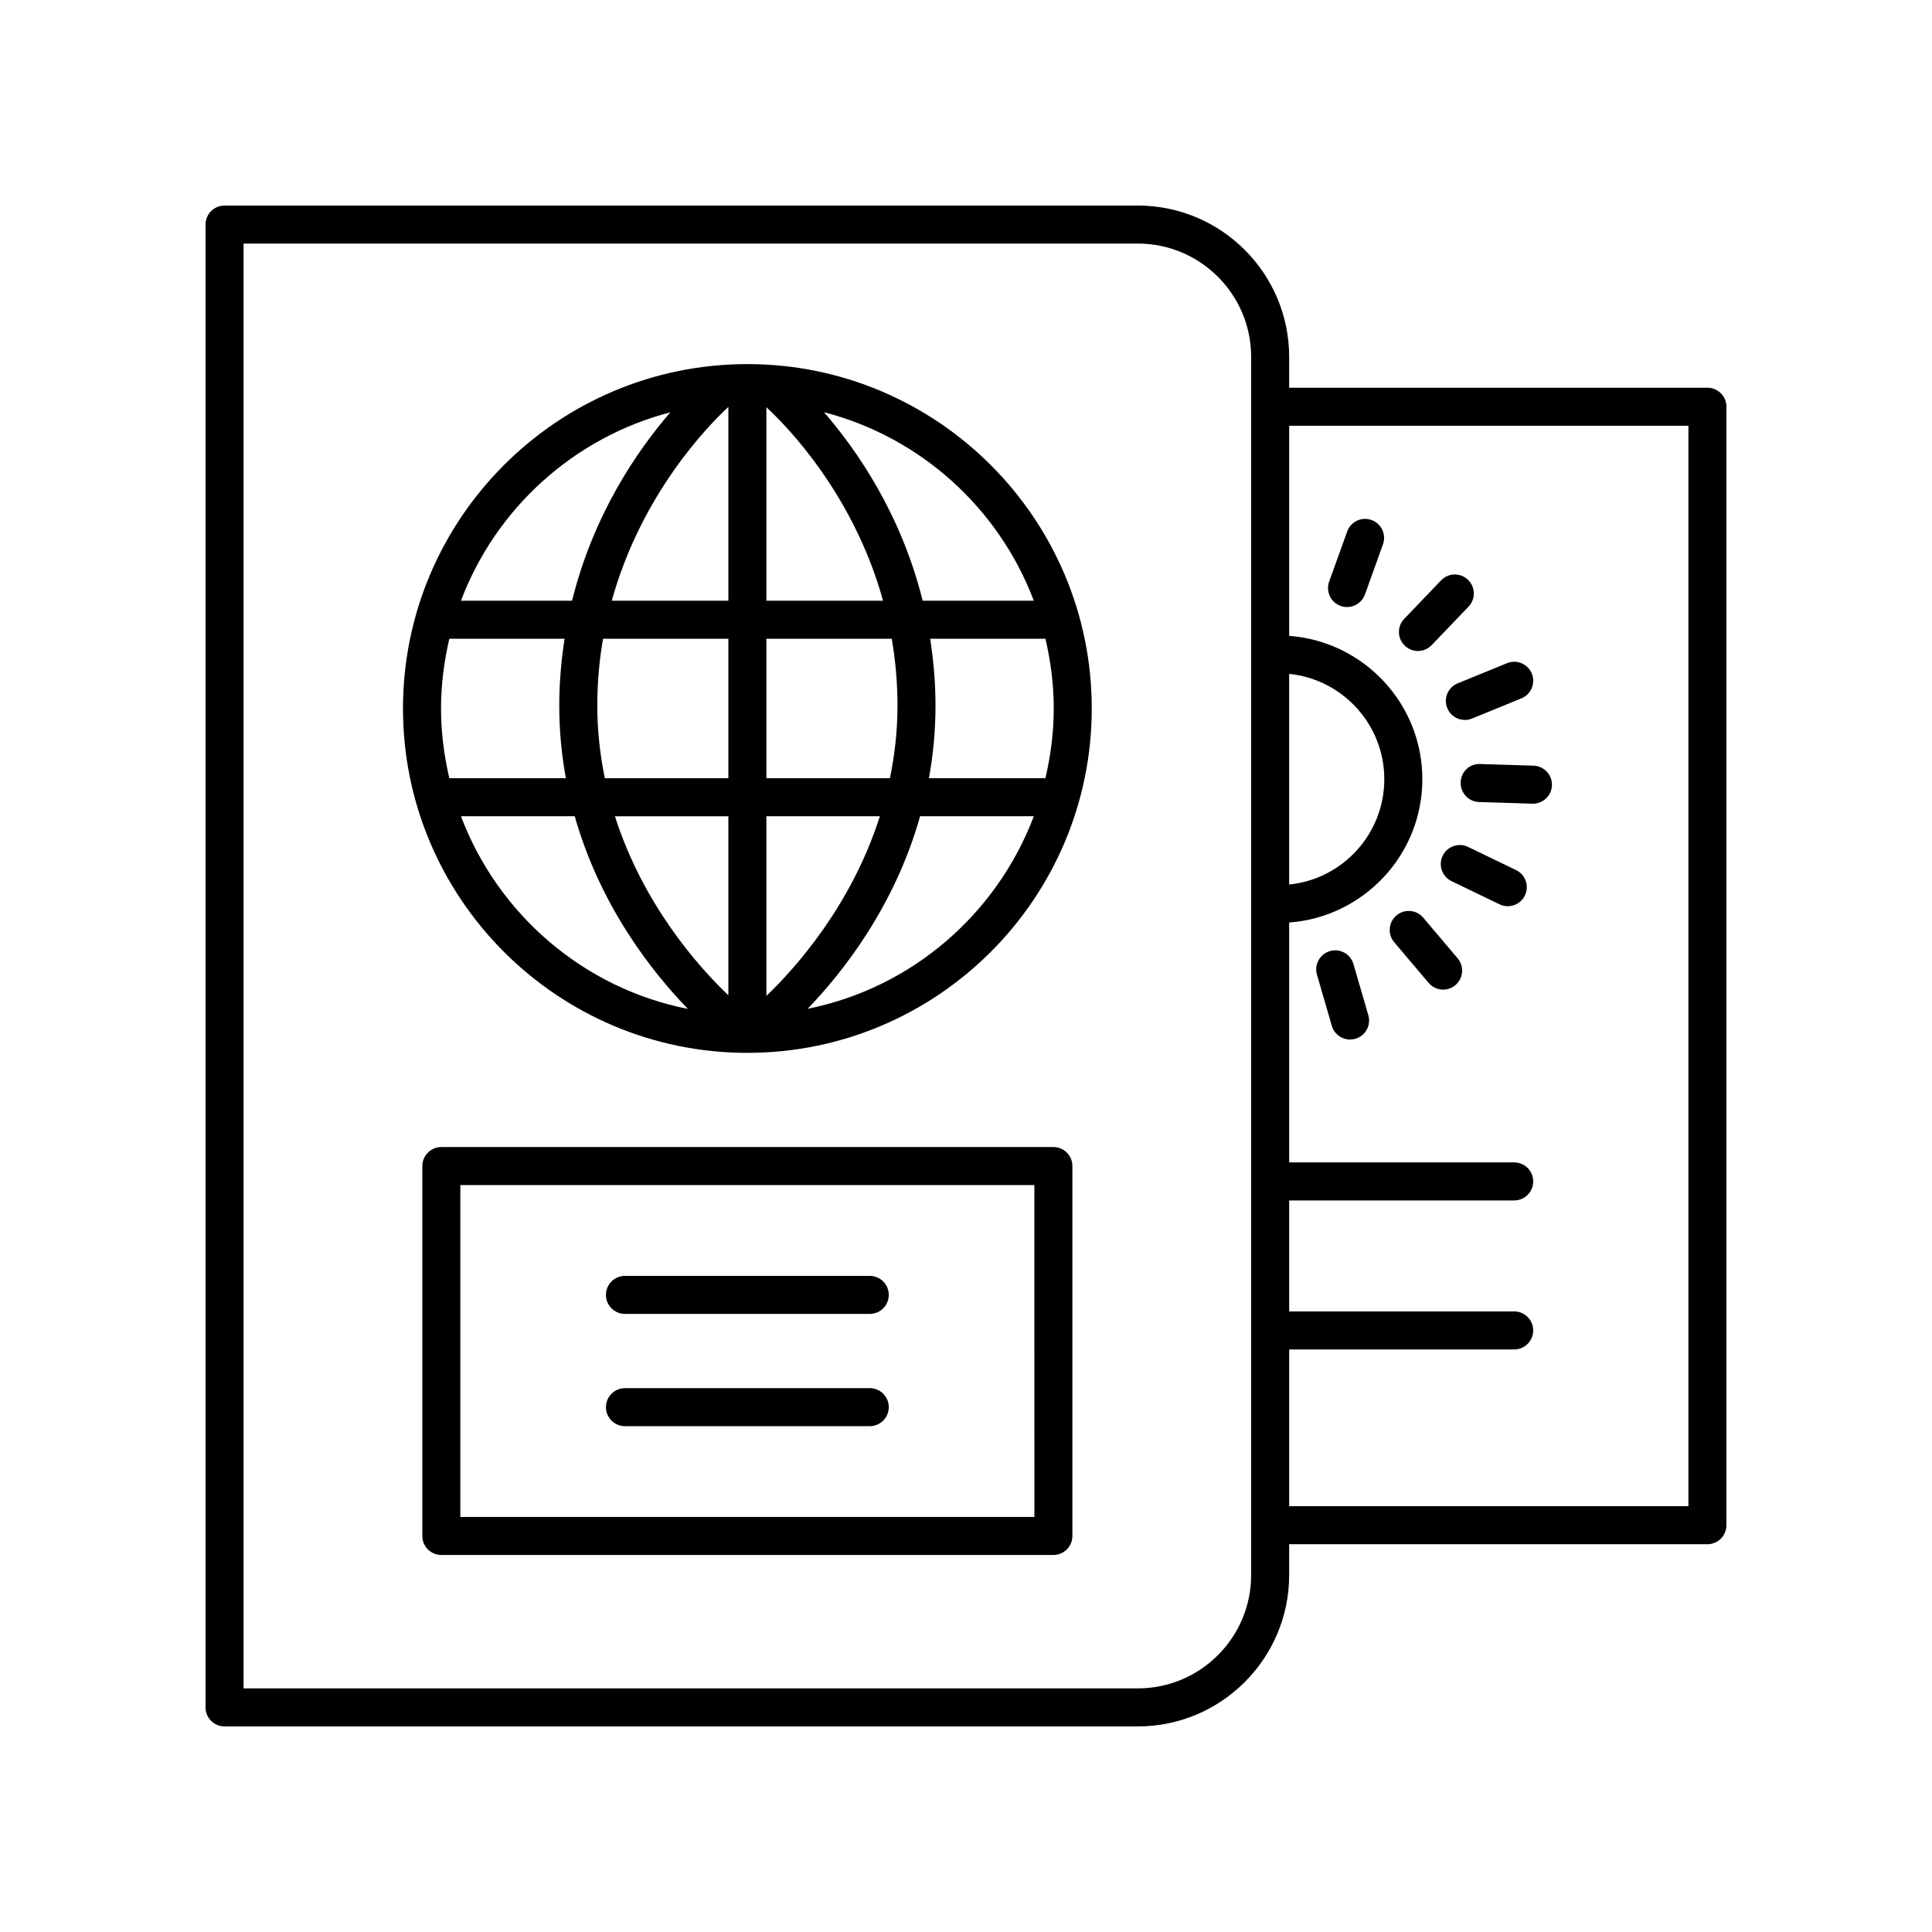
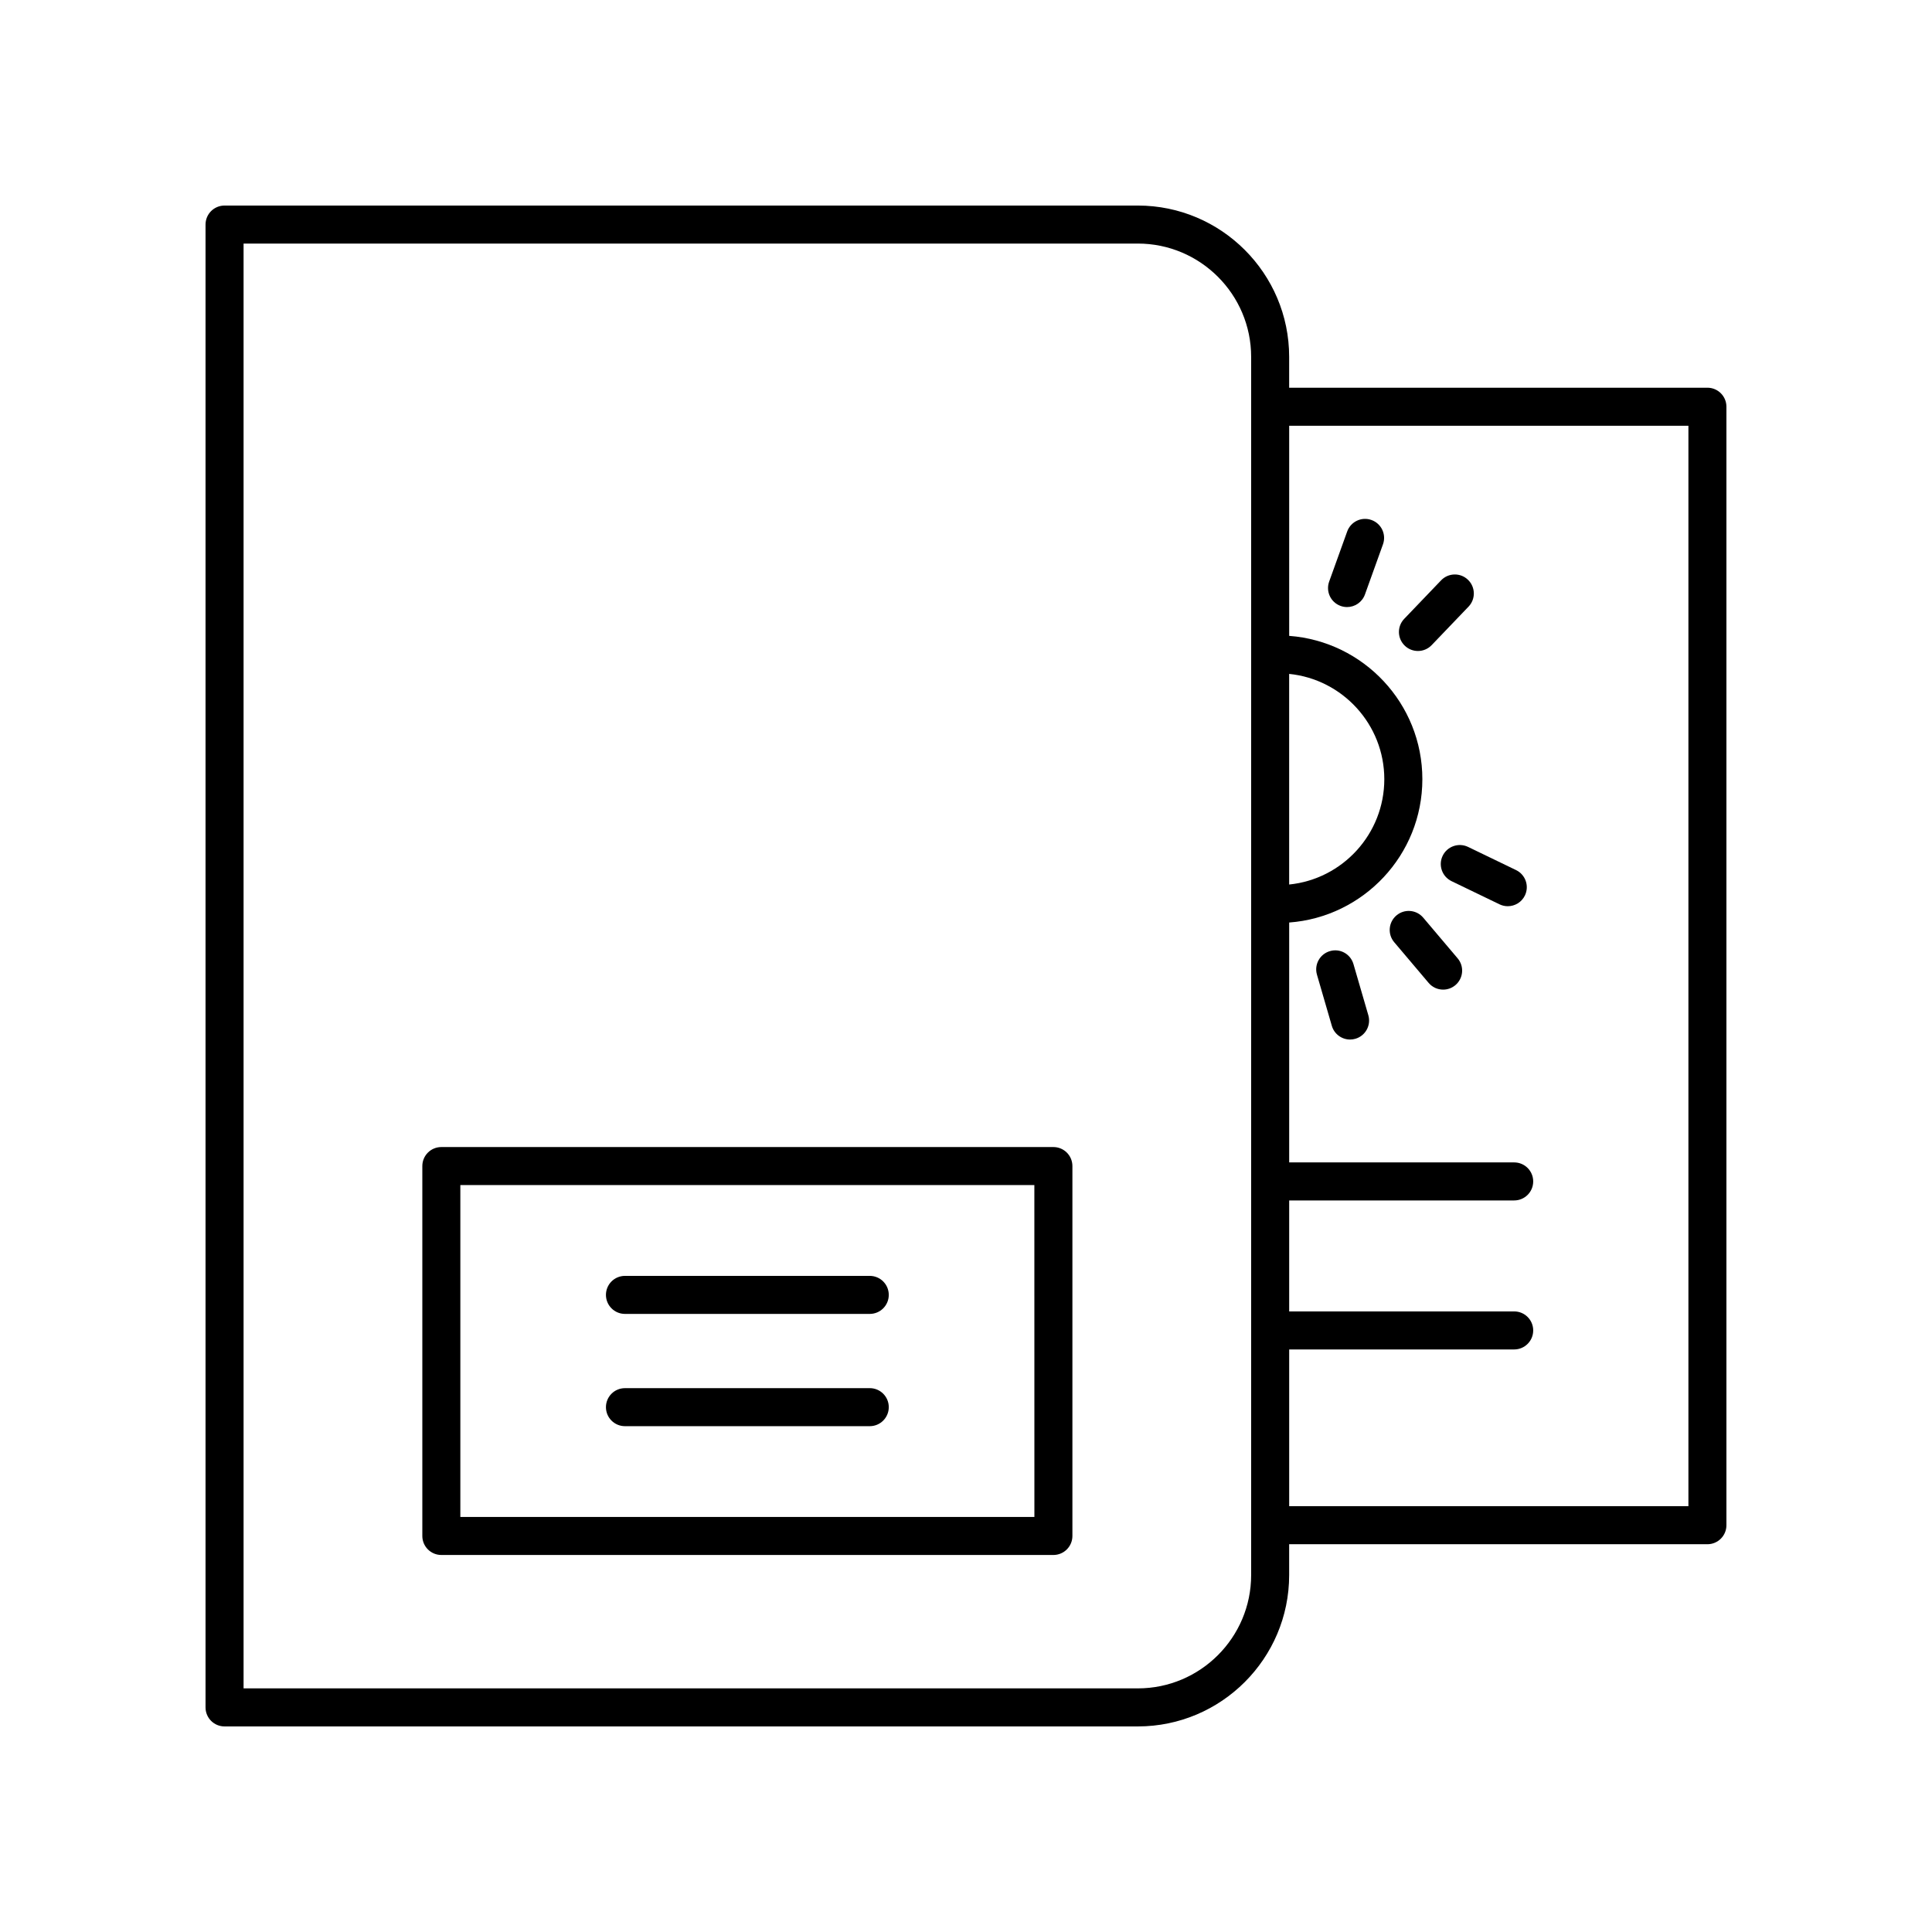
<svg xmlns="http://www.w3.org/2000/svg" fill="#000000" width="800px" height="800px" version="1.1" viewBox="144 144 512 512">
  <g>
    <path d="m502.68 399.49c-0.777-2.668-3.547-4.227-6.242-3.43-2.672 0.777-4.207 3.57-3.43 6.242l3.941 13.555c0.641 2.199 2.652 3.633 4.836 3.633 0.461 0 0.934-0.062 1.406-0.203 2.672-0.777 4.207-3.57 3.43-6.242z" />
    <path d="m521.17 387.19c-1.797-2.125-4.973-2.391-7.098-0.594-2.125 1.801-2.391 4.981-0.594 7.098l9.121 10.781c1 1.18 2.422 1.785 3.852 1.785 1.145 0 2.301-0.395 3.246-1.191 2.125-1.801 2.391-4.981 0.594-7.098z" />
    <path d="m545.77 374.58-12.719-6.141c-2.5-1.199-5.519-0.152-6.727 2.348-1.211 2.504-0.156 5.516 2.348 6.727l12.719 6.141c0.703 0.34 1.453 0.5 2.184 0.5 1.875 0 3.676-1.047 4.543-2.848 1.207-2.508 0.156-5.516-2.348-6.727z" />
-     <path d="m531.09 351.35c-0.082 2.785 2.102 5.106 4.879 5.195l14.117 0.438h0.164c2.707 0 4.945-2.156 5.031-4.879 0.082-2.785-2.102-5.106-4.879-5.195l-14.117-0.438c-2.906-0.133-5.106 2.102-5.195 4.879z" />
-     <path d="m527.54 331.66c0.797 1.953 2.68 3.133 4.664 3.133 0.633 0 1.277-0.117 1.902-0.375l13.074-5.34c2.578-1.055 3.812-3.996 2.762-6.566-1.055-2.582-4-3.816-6.566-2.762l-13.074 5.34c-2.578 1.055-3.812 3.996-2.762 6.57z" />
    <path d="m519.77 316.52c1.324 0 2.648-0.523 3.637-1.555l9.77-10.199c1.93-2.008 1.859-5.195-0.152-7.121-2.004-1.934-5.195-1.859-7.121 0.152l-9.77 10.199c-1.93 2.008-1.859 5.195 0.152 7.121 0.977 0.941 2.231 1.402 3.484 1.402z" />
    <path d="m499.28 304.58c0.562 0.203 1.137 0.297 1.703 0.297 2.066 0 4-1.277 4.742-3.336l4.777-13.289c0.941-2.617-0.418-5.5-3.039-6.445-2.613-0.945-5.5 0.418-6.445 3.039l-4.781 13.289c-0.938 2.621 0.418 5.504 3.043 6.445z" />
-     <path d="m342.06 240.49c-50.328 0-91.266 40.938-91.266 91.266 0 50.32 40.938 91.262 91.266 91.262s91.266-40.938 91.266-91.262c0.004-50.328-40.938-91.266-91.266-91.266zm75.906 62.703h-29.453c-5.707-23.004-17.434-39.918-26.145-49.957 25.637 6.641 46.348 25.473 55.598 49.957zm-157.09 28.562c0-6.367 0.812-12.535 2.203-18.484h30.543c-0.867 5.625-1.414 11.512-1.414 17.742 0 6.758 0.648 13.164 1.754 19.227h-30.883c-1.391-5.949-2.203-12.117-2.203-18.484zm41.41-0.742c0-6.234 0.559-12.152 1.523-17.742h33.219v36.969h-32.738c-1.242-6.047-2.004-12.441-2.004-19.227zm75.734-27.82h-30.918v-51.266c5.547 5.109 23.113 23.102 30.918 51.266zm-40.992-51.355v51.359h-30.906c7.836-28.262 25.492-46.352 30.906-51.359zm0 108.48v47.453c-7.902-7.531-22.57-23.977-30.07-47.453zm10.074 47.605v-47.609h30.074c-7.523 23.598-22.262 40.133-30.074 47.609zm0-57.684v-36.969h33.219c0.965 5.59 1.523 11.508 1.523 17.746 0 6.781-0.762 13.176-2.004 19.223zm43.398-36.969h30.547c1.395 5.949 2.203 12.117 2.203 18.484 0 6.367-0.812 12.535-2.203 18.484h-30.875c1.102-6.062 1.742-12.469 1.742-19.223 0.004-6.231-0.543-12.121-1.414-17.746zm-68.848-60.004c-8.688 10.043-20.363 26.949-26.047 49.926h-29.445c9.234-24.449 29.902-43.262 55.492-49.926zm-55.492 107.05h30.148c6.781 23.898 20.508 41.273 29.988 51.059-27.727-5.481-50.348-25.137-60.137-51.059zm91.867 51.027c9.434-9.789 23.07-27.156 29.812-51.031h30.129c-9.77 25.867-32.305 45.5-59.941 51.031z" />
    <path d="m423.16 447.98h-162.2c-2.785 0-5.039 2.254-5.039 5.039v98.027c0 2.785 2.254 5.039 5.039 5.039h162.2c2.785 0 5.039-2.254 5.039-5.039v-98.027c0-2.785-2.254-5.039-5.039-5.039zm-5.035 98.027h-152.13v-87.953h152.12z" />
    <path d="m309.62 492.2h64.875c2.785 0 5.039-2.254 5.039-5.039s-2.254-5.039-5.039-5.039h-64.875c-2.785 0-5.039 2.254-5.039 5.039 0.004 2.785 2.258 5.039 5.039 5.039z" />
    <path d="m309.62 521.95h64.875c2.785 0 5.039-2.254 5.039-5.039s-2.254-5.039-5.039-5.039l-64.875 0.004c-2.785 0-5.039 2.254-5.039 5.039 0.004 2.785 2.258 5.035 5.039 5.035z" />
    <path d="m596.48 246.75h-110.84v-8.176c0-22.109-17.992-40.102-40.102-40.102h-242.03c-2.785 0-5.039 2.254-5.039 5.039v392.97c0 2.785 2.254 5.039 5.039 5.039h242.03c22.109-0.004 40.102-17.996 40.102-40.109v-8.176h110.84c2.785 0 5.039-2.254 5.039-5.039v-296.41c0-2.785-2.254-5.039-5.039-5.039zm-110.84 75.84c14.141 1.426 25.215 13.398 25.215 27.91 0 14.512-11.07 26.48-25.215 27.906zm-10.074 238.82c0 16.559-13.473 30.027-30.027 30.027h-236.99v-382.89h236.99c16.555 0 30.027 13.473 30.027 30.027zm115.88-18.25h-105.8v-41.543h59.629c2.785 0 5.039-2.254 5.039-5.039 0-2.785-2.254-5.039-5.039-5.039h-59.629v-29.41h59.629c2.785 0 5.039-2.254 5.039-5.039s-2.254-5.039-5.039-5.039h-59.629v-63.574c19.699-1.461 35.293-17.914 35.293-37.98s-15.59-36.527-35.293-37.984v-55.688h105.8z" />
  </g>
</svg>